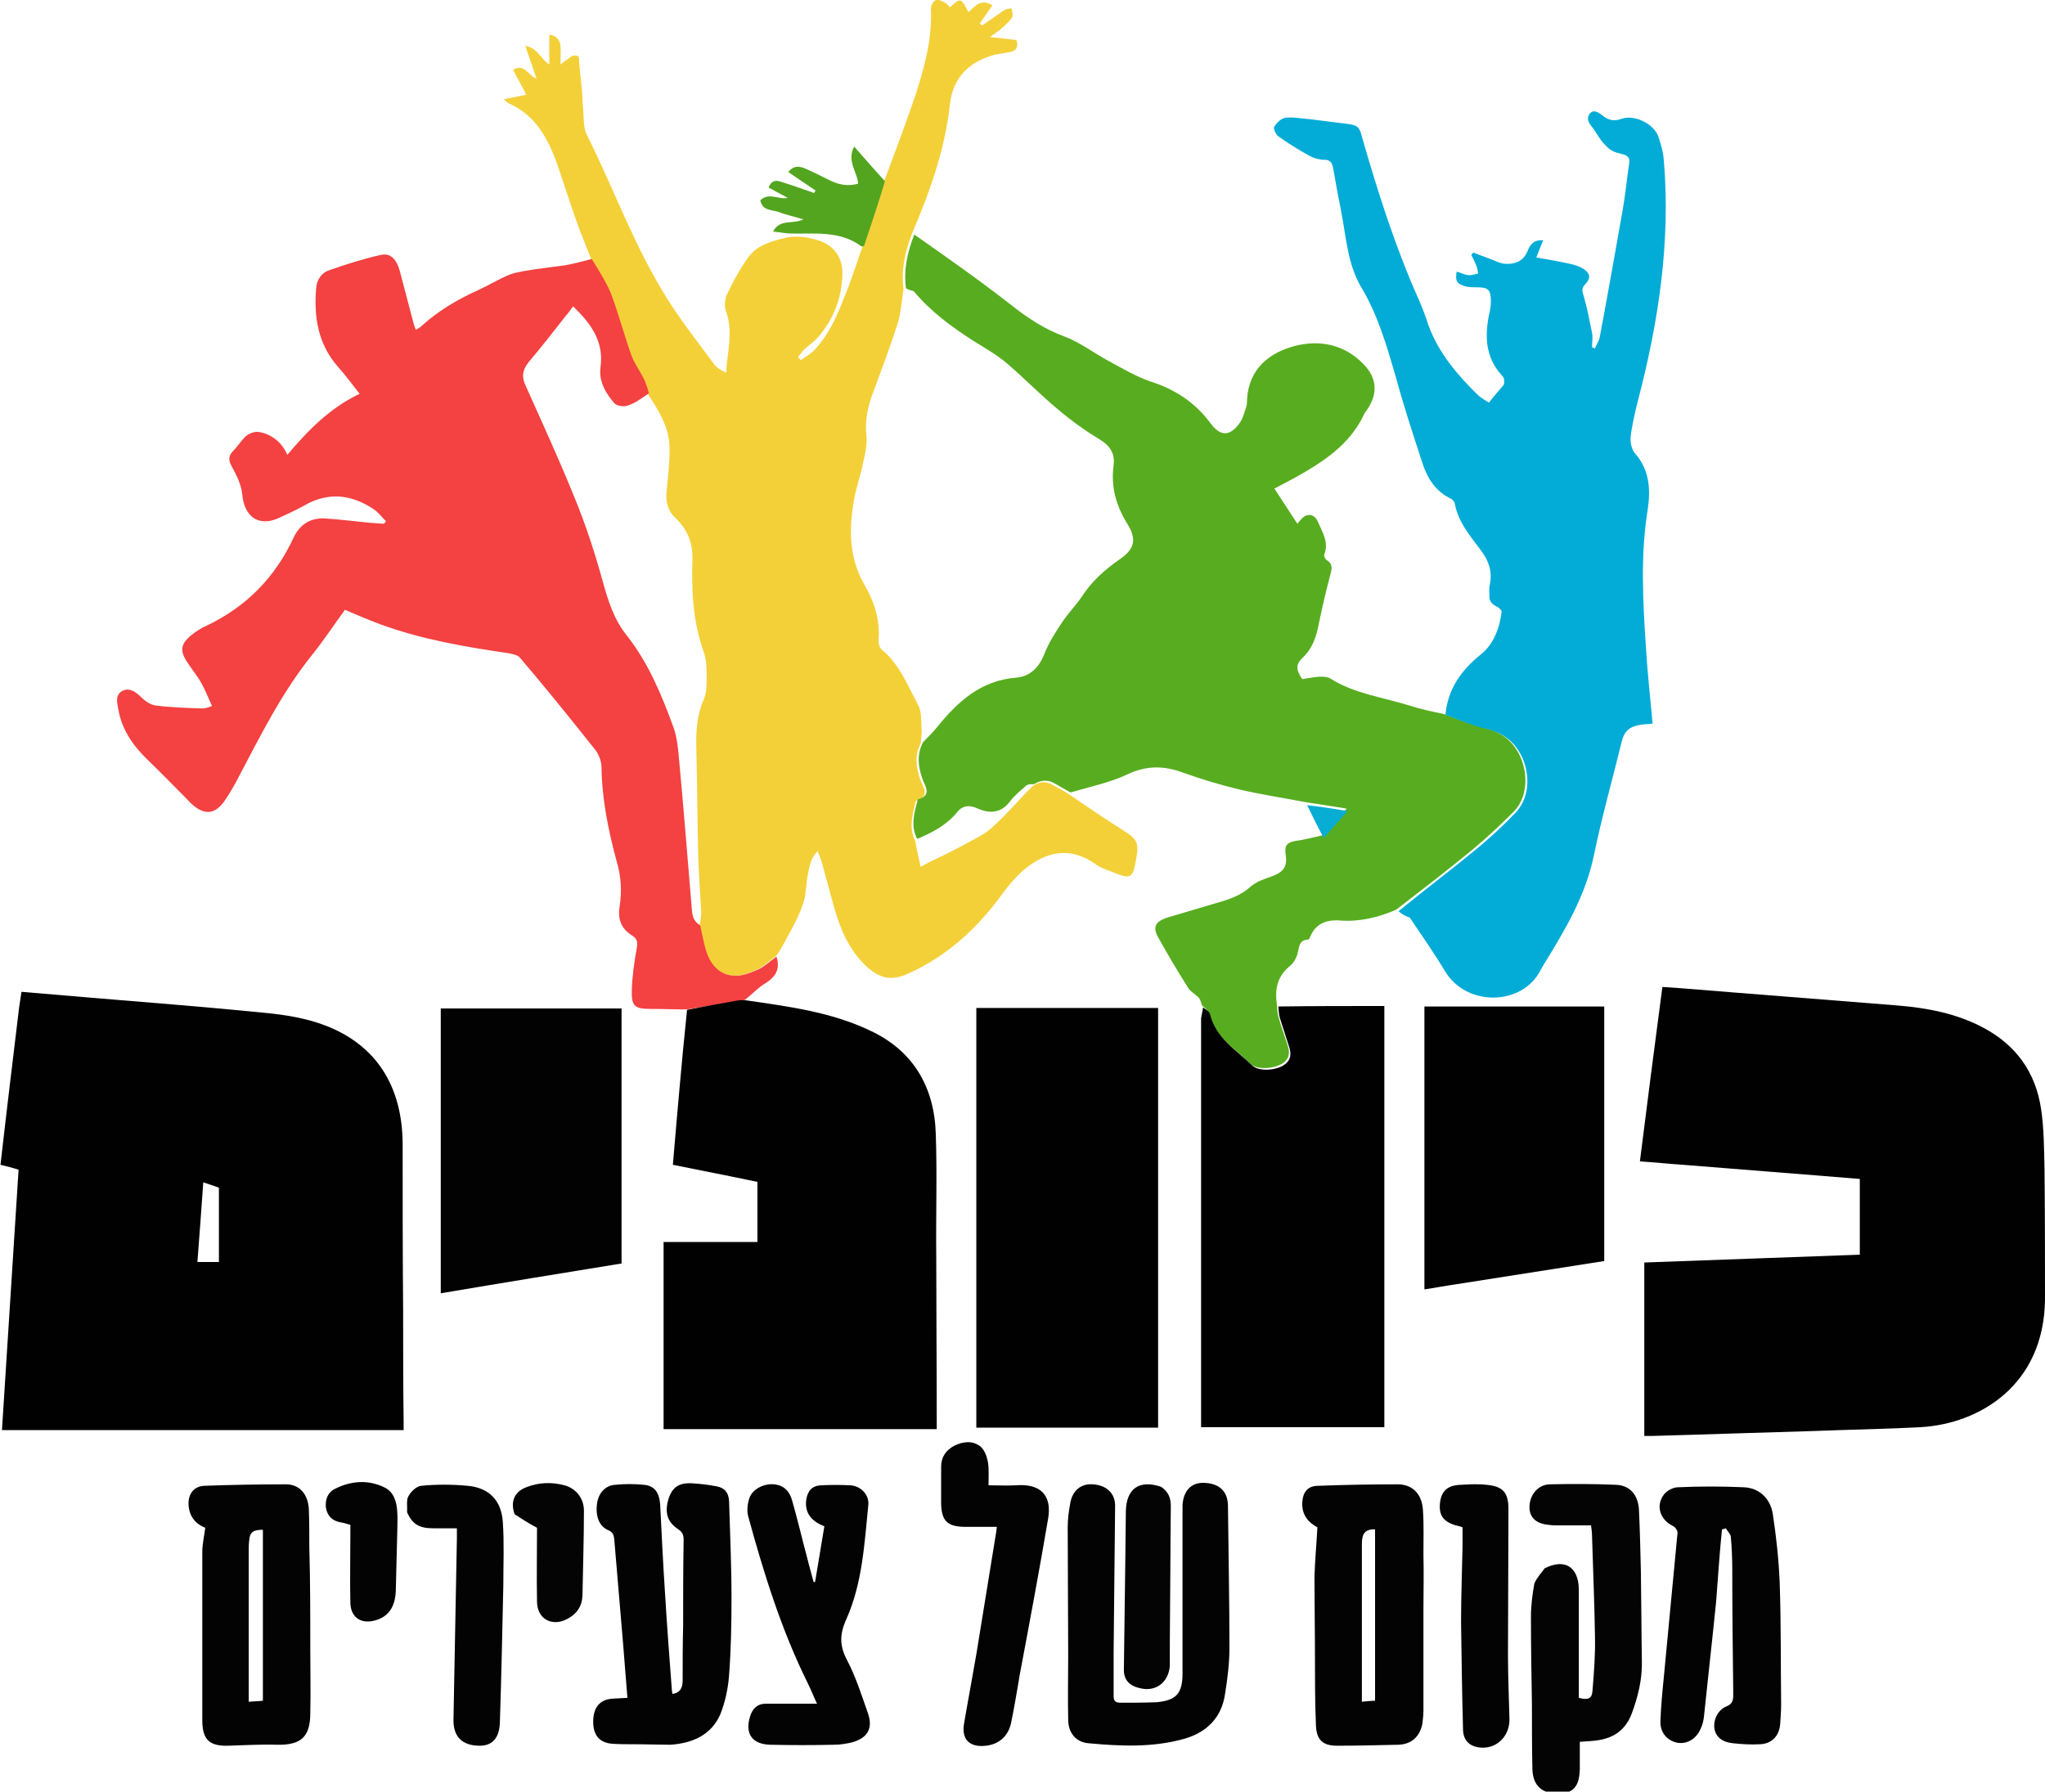
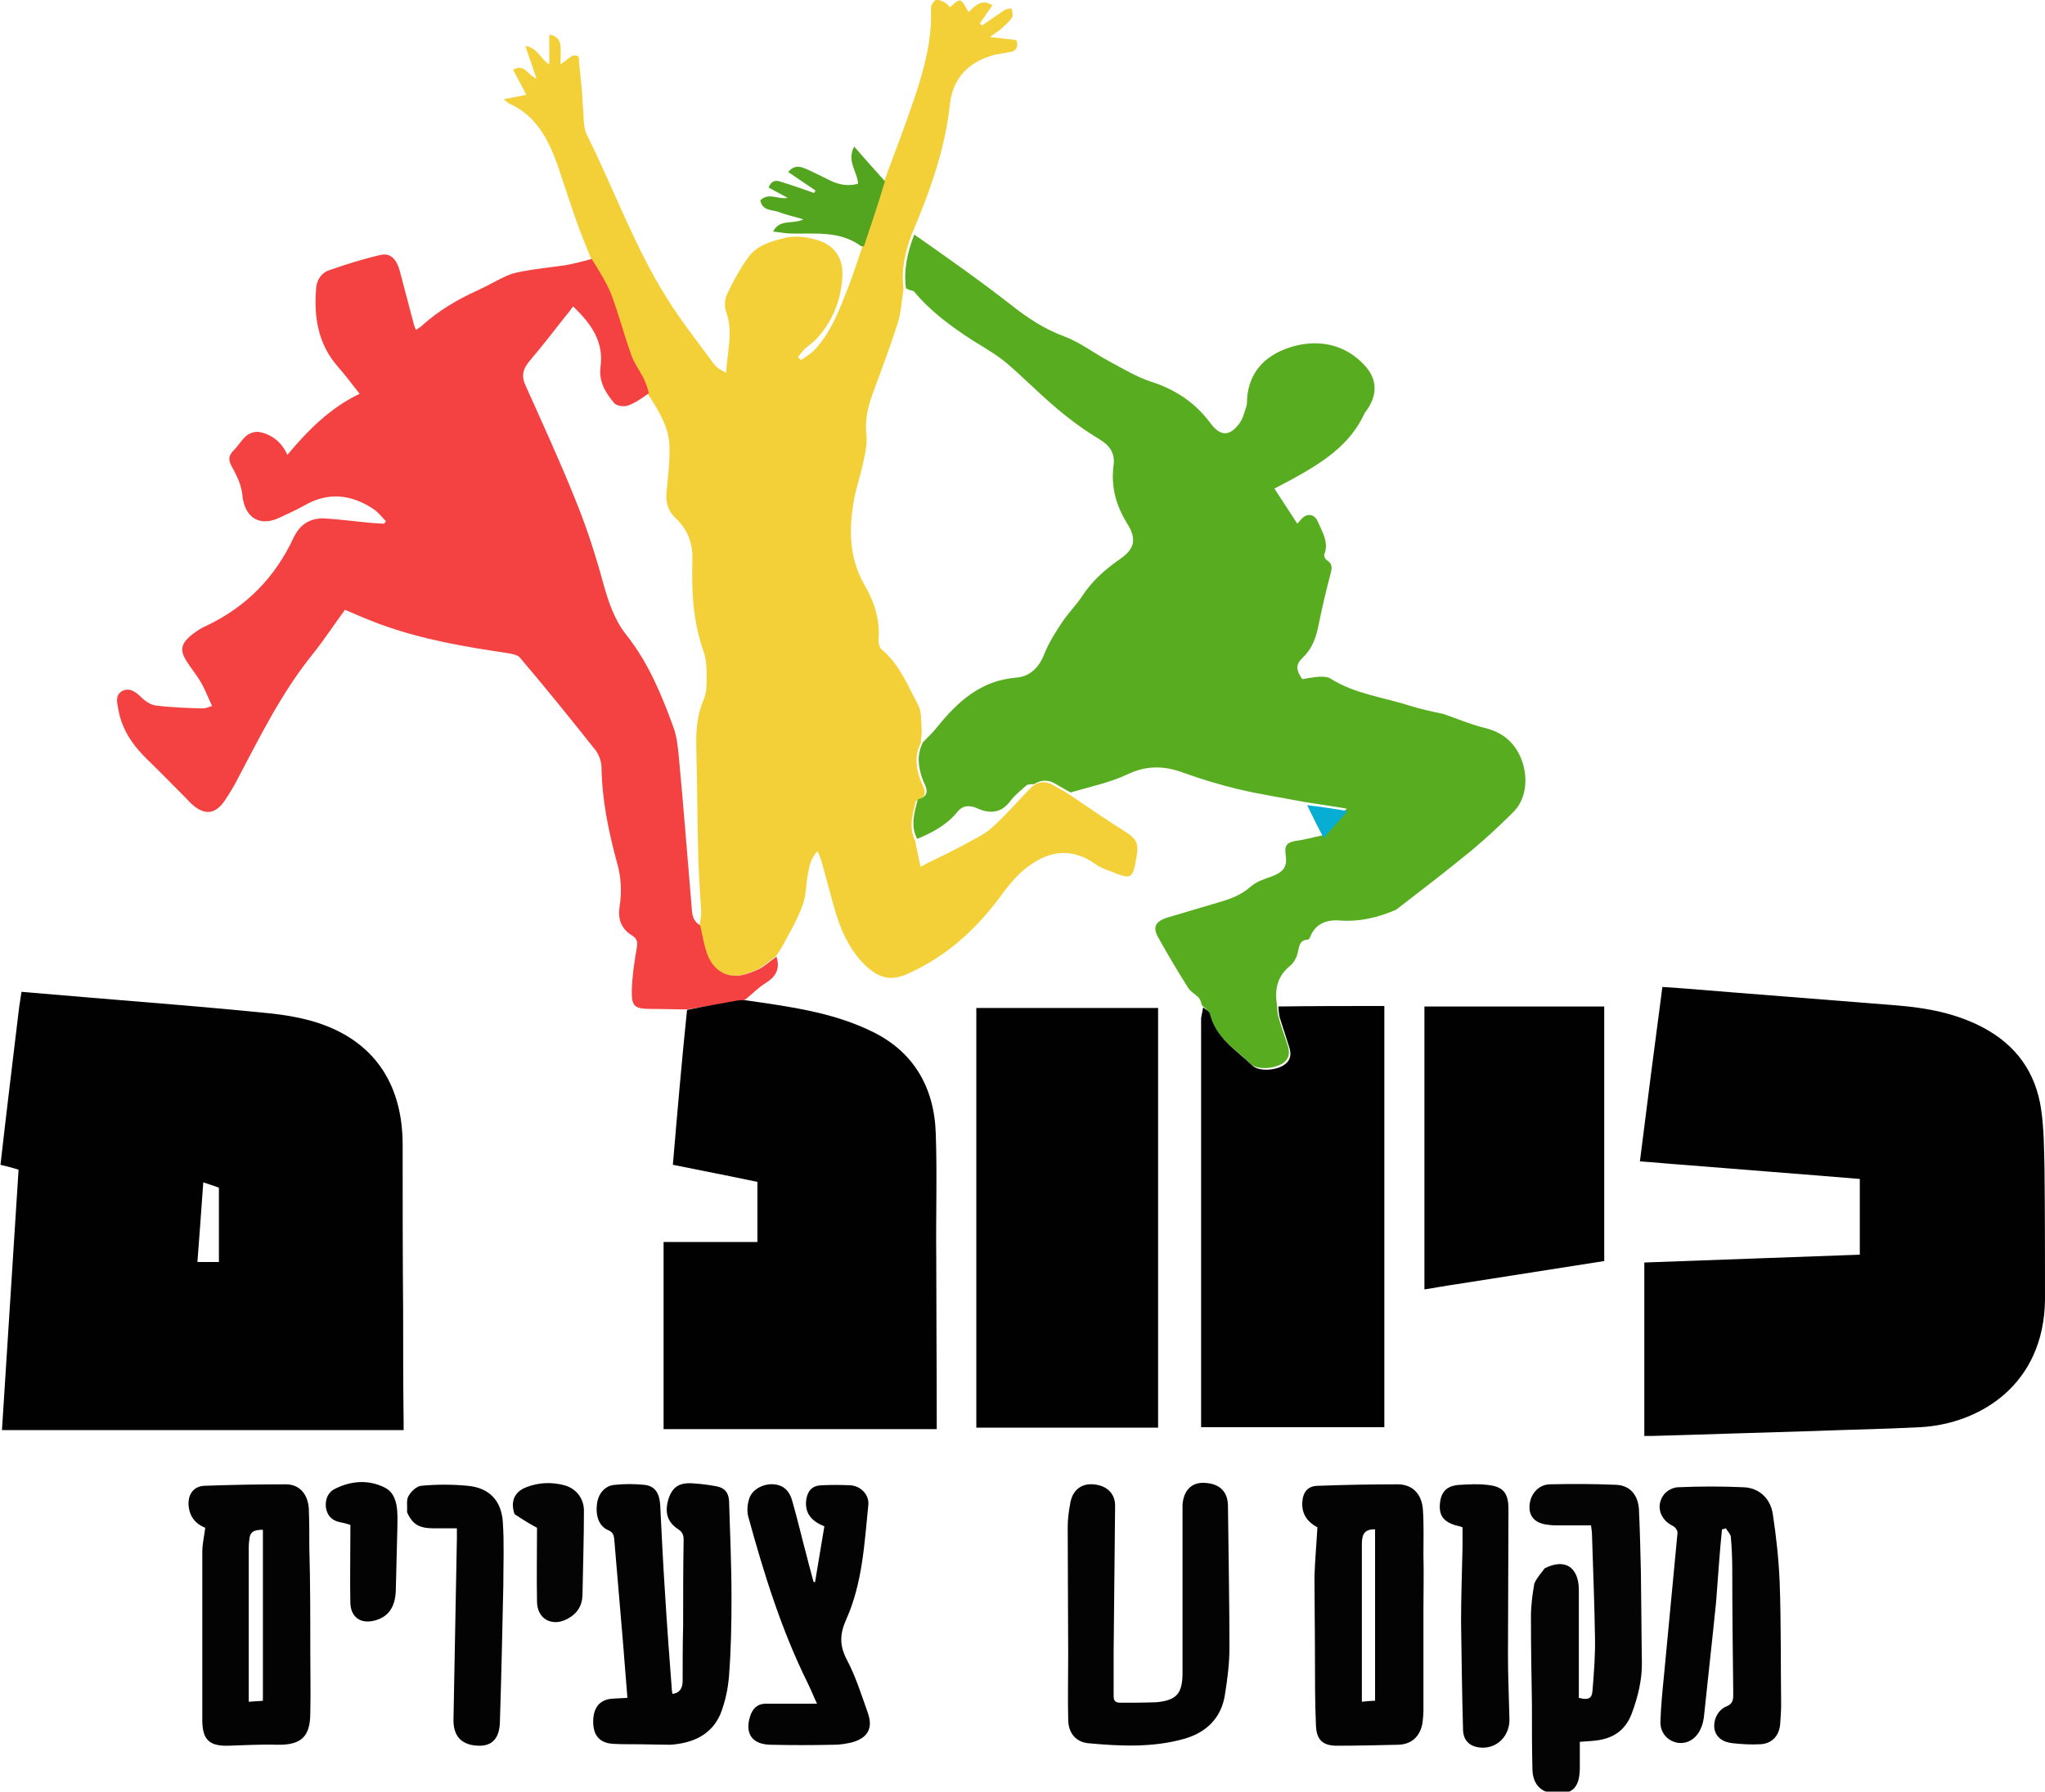
<svg xmlns="http://www.w3.org/2000/svg" version="1.1" id="Layer_1" x="0px" y="0px" viewBox="0 0 418.5 366.7" style="enable-background:new 0 0 418.5 366.7;" xml:space="preserve">
  <style type="text/css">
	.st0{fill:#F4D038;}
	.st1{fill:#57AD1F;}
	.st2{fill:#010101;}
	.st3{fill:#F44141;}
	.st4{fill:#02ACD7;}
	.st5{fill:#020202;}
	.st6{fill:#030303;}
	.st7{fill:#040404;}
	.st8{fill:#53A520;}
	.st9{fill:#07ADD3;}
</style>
  <path class="st0" d="M219.1,162.8c3.7,2.5,7.3,5,11,7.3c2.4,1.5,3,2.4,2.5,5.2c-0.8,4.7-1,4.8-5.4,3c-1.1-0.4-2.2-0.8-3.1-1.5  c-5.3-3.7-10.1-2.4-14.4,1.1c-2.1,1.7-3.9,4.1-5.5,6.3c-4.9,6.4-10.7,11.6-18.2,15c-3.4,1.6-5.8,1.2-8.7-1.4  c-3.7-3.5-5.5-8-6.8-12.8c-0.8-2.9-1.6-5.9-2.4-8.8c-0.2-0.6-0.4-1.1-0.8-2c-1.5,1.6-1.7,3.3-2,4.9c-0.4,2.1-0.3,4.3-1.1,6.3  c-1,2.8-2.6,5.5-4,8.1c-0.4,0.7-0.8,1.4-1.4,2.2c-1.4,1-2.5,2.1-3.8,2.7c-1.5,0.7-3.3,1.4-4.9,1.3c-2.9-0.2-4.8-2.1-5.7-4.8  c-0.6-1.8-0.8-3.7-1.2-5.6c0.1-0.9,0.3-1.7,0.3-2.5c-0.2-3.8-0.5-7.6-0.6-11.3c-0.2-7.4-0.2-14.8-0.4-22.2  c-0.1-3.5,0.1-6.9,1.5-10.1c0.5-1.1,0.6-2.4,0.6-3.5c0-2.1,0.1-4.4-0.6-6.3c-2.2-6.2-2.5-12.5-2.3-18.9c0.1-3.3-1-6.2-3.5-8.5  c-1.5-1.4-2-3.2-1.8-5.3c0.3-3.1,0.7-6.3,0.6-9.4c-0.1-3.9-2.2-7.2-4.3-10.5c-0.4-1.2-0.8-2.2-1.3-3.2c-0.8-1.5-1.8-2.9-2.4-4.5  c-1.5-4.2-2.6-8.5-4.2-12.7c-0.9-2.5-2.4-4.7-3.7-7.1c-1.1-2.8-2.3-5.6-3.3-8.5c-1.3-3.7-2.5-7.5-3.8-11.3  c-1.9-5.2-4.4-9.9-9.8-12.3c-0.3-0.1-0.5-0.4-1.1-0.9c1.7-0.3,3.1-0.6,4.6-0.9c-0.9-1.8-1.8-3.4-2.7-5.1c2.3-1.4,3,1.1,4.8,1.8  c-0.8-2.3-1.5-4.4-2.3-6.7c2.6,0.4,3.1,2.7,4.9,3.8c0-2.2,0-4.1,0-6.1c1.5,0.2,2.2,1.1,2.3,2.3c0.1,1.1,0,2.2,0,3.8  c1.1-0.8,1.7-1.3,2.3-1.7c0.3-0.2,0.9-0.2,1.3,0c0.2,0.1,0.2,0.7,0.2,1.1c0.2,2,0.4,4.1,0.6,6.1c0.1,1.1,0.1,2.2,0.2,3.2  c0.2,1.9,0,4.1,0.8,5.7c5.5,11,9.7,22.8,16.3,33.3c2.9,4.7,6.4,9.1,9.7,13.6c0.6,0.8,1.5,1.3,2.5,1.8c0.2-4.2,1.5-8.3,0-12.5  c-0.4-1.1-0.3-2.6,0.2-3.6c1.2-2.6,2.6-5.1,4.3-7.5s4.4-3.2,7.1-3.9c2.5-0.7,4.9-0.3,7.3,0.4c3.3,1.1,5,3.6,4.9,7.1  c-0.2,4.8-1.8,9-4.9,12.6c-0.8,1-1.9,1.7-2.8,2.5c-0.5,0.5-0.9,1.1-1.4,1.7c0.2,0.2,0.4,0.4,0.6,0.6c1-0.7,2.1-1.3,2.9-2.2  c3.4-3.7,5.1-8.4,6.9-13c1-2.6,1.8-5.2,2.8-8c1.5-4.6,3-9,4.4-13.3c2.2-5.9,4.4-11.7,6.4-17.6c1.9-5.8,3.5-11.7,3.2-17.9  c0-0.6,0.5-1.4,1-1.7c0.4-0.2,1.2,0.2,1.8,0.5c0.4,0.2,0.8,0.6,1.1,1c2.2-2,2.2-2,3.8,1c1.3-1.2,2.6-2.9,4.9-1.4  c-0.9,1.2-1.7,2.5-2.6,3.7c0.2,0.1,0.3,0.3,0.5,0.4c1.5-1,3-2.1,4.5-3.1c0.4-0.3,1-0.3,1.5-0.4c0.1,0.6,0.4,1.4,0.1,1.9  c-0.5,0.8-1.3,1.4-2,2.1c-0.6,0.6-1.4,1-2.5,1.9c2.1,0.2,3.8,0.4,5.4,0.6c0.5,1.5-0.1,2.3-1.5,2.5c-1,0.2-1.9,0.3-2.9,0.5  c-5.3,1.4-8.6,4.7-9.2,10.1c-1,9.3-4.1,17.9-7.8,26.6c-1.4,3.7-2.2,7.3-1.7,11.2c-0.4,2.5-0.5,4.9-1.2,7.1c-1.6,5-3.5,10-5.3,14.9  c-0.9,2.6-1.4,5.1-1.1,7.9c0.2,1.8-0.2,3.6-0.6,5.4c-0.5,2.6-1.4,5.1-1.9,7.7c-1.1,6.1-1.1,12,2.1,17.6c2,3.4,3.2,7.1,2.9,11.2  c-0.1,0.7,0.2,1.7,0.7,2.1c3.6,3,5.3,7.4,7.4,11.3c0.7,1.3,0.6,3.1,0.7,4.7c0.1,1-0.1,2.1-0.2,3.2c-1.3,2.5-0.9,4.9-0.1,7.3  c0.5,1.5,2.2,3.4-0.8,4.4l-0.1,0.1c-0.6,2.7-1.5,5.3-0.1,8.1c0.3,1.8,0.7,3.5,1.1,5.3c0.7-0.4,1.2-0.6,1.7-0.9  c2.3-1.1,4.6-2.2,6.8-3.4c2.1-1.2,4.5-2.2,6.2-3.8c2.9-2.6,5.4-5.6,8.2-8.4c1.5-1.1,3-1,4.4-0.1  C217.2,161.6,218.2,162.2,219.1,162.8z" />
  <path class="st1" d="M185.4,59c-0.5-3.8,0.3-7.4,1.7-11c6.7,4.7,13.4,9.4,19.8,14.4c3.4,2.7,6.9,5,11,6.5c3.2,1.2,6,3.4,9,5  c2.8,1.5,5.6,3.2,8.6,4.2c5,1.6,9.1,4.3,12.2,8.5c2,2.7,3.9,2.8,5.9,0.1c0.7-0.9,1-2.1,1.4-3.3c0.2-0.5,0.2-1.1,0.2-1.7  c0.4-6.2,4.5-9.5,9.8-10.9c5.1-1.3,10.2-0.3,14.1,3.8c2.7,2.8,2.9,6,0.7,9.2c-0.2,0.3-0.4,0.5-0.6,0.9c-3,6.5-8.8,10.1-14.8,13.4  c-1.1,0.6-2.3,1.2-3.6,1.9c1.6,2.5,3.1,4.7,4.7,7.2c0.2-0.3,0.4-0.5,0.6-0.7c1.2-1.6,2.9-1.4,3.6,0.3c0.9,2.1,2.3,4.2,1.3,6.7  c-0.1,0.3,0.2,1,0.6,1.2c1.1,0.7,1,1.6,0.7,2.7c-0.9,3.4-1.7,6.8-2.4,10.2c-0.5,2.7-1.3,5.1-3.3,7c-1.5,1.4-1.4,2.5-0.1,4.4  c1.2-0.2,2.3-0.4,3.5-0.5c0.8,0,1.7,0,2.3,0.4c4.9,3.1,10.7,3.8,16.1,5.5c2.2,0.7,4.4,1.2,6.9,1.7c2.9,1,5.5,2.1,8.2,2.8  c3.5,0.8,6,2.5,7.6,5.9c1.7,3.8,1.5,8.6-1.5,11.5c-2.7,2.7-5.5,5.3-8.5,7.8c-5,4.1-10.2,8.1-15.4,12.1c-3.7,1.6-7.5,2.5-11.5,2.2  c-2.7-0.2-5,0.6-6.1,3.4c-0.1,0.2-0.2,0.5-0.4,0.5c-2,0.1-1.8,1.7-2.2,3c-0.2,0.8-0.8,1.8-1.4,2.3c-2.5,2-3.3,4.5-2.8,7.9  c0.1,1,0.1,1.8,0.3,2.5c0.5,1.9,1.2,3.7,1.8,5.6c0.5,1.4,0.7,2.8-0.7,3.9c-1.6,1.2-5.3,1.6-6.7,0.3c-3.3-3.2-7.5-5.6-8.7-10.6  c-0.1-0.5-0.8-0.9-1.3-1.4c-0.2-0.5-0.3-1.1-0.6-1.5c-0.7-0.8-1.8-1.3-2.3-2.2c-2.1-3.3-4.1-6.7-6-10.1c-1.3-2.2-0.7-3.4,1.8-4.2  c3.4-1,6.7-2,10.1-3c2.5-0.7,4.9-1.5,6.9-3.3c1.1-1,2.8-1.6,4.3-2.1c2.4-0.9,3.3-1.9,2.9-4.5c-0.3-2,0.4-2.5,2.1-2.8  c1.7-0.2,3.4-0.7,5.3-1.1c1.7-1.7,3.2-3.4,5.1-5.5c-3-0.5-5.7-0.9-8.3-1.3c-4.7-0.9-9.4-1.6-14-2.7c-3.7-0.9-7.4-2-11-3.3  c-4-1.5-7.6-1.6-11.6,0.3c-3.6,1.7-7.6,2.5-11.6,3.7c-1.1-0.6-2.1-1.2-3-1.7c-1.4-0.9-2.9-1-4.5,0c-0.7,0-1.3,0-1.6,0.3  c-1.1,1-2.3,1.9-3.2,3.1c-1.9,2.6-4.3,2.7-6.9,1.5c-1.6-0.7-3-0.5-4,0.8c-2.2,2.7-5.1,4.2-8.2,5.5c-1.4-2.7-0.6-5.3,0.1-8  c0-0.1,0-0.1,0.1-0.1c3-0.9,1.3-2.8,0.8-4.4c-0.8-2.4-1.1-4.8,0.2-7.3c1.1-1.1,2-2,2.9-3.1c4.2-5.2,8.9-9.5,16.1-10.1  c2.8-0.2,4.7-2,5.8-4.8c0.9-2.3,2.3-4.5,3.7-6.6c1.2-1.8,2.8-3.4,4-5.2c2-3.1,4.7-5.5,7.7-7.6c3.1-2.1,3.6-4.1,1.6-7.3  c-2.3-3.7-3.4-7.6-2.8-12c0.3-2.5-0.8-4-2.9-5.3c-3-1.8-5.9-3.9-8.6-6.2c-3.6-3-6.8-6.3-10.3-9.3c-2.1-1.8-4.6-3.2-7-4.7  c-4.5-2.9-8.7-6-12.1-10.1C186.6,59.5,185.9,59.3,185.4,59z" />
  <path class="st2" d="M3.9,206.3c0.2-1.2,0.3-2.2,0.5-3.3c4.8,0.4,9.5,0.8,14.2,1.2c11.9,1,23.7,1.9,35.6,3.1  c4.2,0.4,8.5,1.1,12.4,2.6c10.4,4,15.7,12.4,15.8,24.1c0,11.4,0,22.9,0.1,34.3c0,7.5,0,15.1,0.1,22.6c0,0.6,0,1.1,0,1.8  c-27.4,0-54.7,0-82.2,0c1.1-17.7,2.3-35.5,3.4-53.3c-1.3-0.4-2.4-0.7-3.7-1C1.3,227.8,2.6,217.1,3.9,206.3 M44.8,243.1  c-1-0.4-2-0.7-3.2-1.1c-0.4,5.8-0.8,11-1.2,16.3c1.5,0,2.9,0,4.4,0C44.8,253.3,44.8,248.3,44.8,243.1z" />
  <path class="st3" d="M143.3,189.4c0.4,1.8,0.7,3.7,1.3,5.5c0.9,2.7,2.8,4.7,5.7,4.8c1.6,0.1,3.3-0.6,4.9-1.3  c1.3-0.6,2.4-1.7,3.7-2.6c0.8,2.4-0.1,4.1-2.2,5.4c-1.5,0.9-2.7,2.2-4.2,3.4c-0.6,0.2-1.1,0.2-1.6,0.3c-3.4,0.6-6.8,1.1-10.2,1.7  c-2.5,0-4.9-0.1-7.4-0.1c-3.5,0-4.1-0.5-4-4c0.1-2.8,0.5-5.6,1-8.4c0.2-1.1,0.2-1.9-0.9-2.6c-2.3-1.4-3-3.4-2.6-6  c0.5-3.1,0.3-6.2-0.6-9.2c-1.7-6.3-3-12.6-3.1-19.2c0-1.3-0.6-2.9-1.5-3.9c-5-6.3-10-12.5-15.2-18.6c-0.5-0.6-1.5-0.7-2.3-0.9  c-8.9-1.3-17.7-2.8-26.2-5.9c-2.4-0.9-4.8-1.9-7.3-3c-2.2,3-4.3,6.2-6.7,9.2c-6.2,7.7-10.5,16.4-15.1,25.1c-0.8,1.6-1.7,3.1-2.7,4.6  c-1.9,2.9-4.1,3.3-6.7,1c-0.5-0.4-0.9-0.9-1.3-1.3c-2.6-2.6-5.2-5.3-7.9-7.9c-3-2.9-5.3-6.2-6-10.4c-0.2-1.2-0.7-2.7,0.7-3.6  c1.3-0.8,2.6-0.2,4,1.2c0.8,0.8,2,1.6,3,1.7c3.2,0.4,6.4,0.5,9.6,0.6c0.5,0,1-0.2,1.9-0.5c-0.8-1.7-1.4-3.3-2.2-4.7  c-0.9-1.6-2.1-3-3.1-4.6c-1.3-2.1-1-3.4,0.8-5c1-0.8,2.1-1.6,3.3-2.1c8.2-3.9,14.1-9.9,17.9-18.1c1.3-2.7,3.4-4,6.3-3.9  c3.1,0.2,6.2,0.6,9.3,0.9c1,0.1,1.9,0.1,2.9,0.2c0.1-0.2,0.2-0.3,0.4-0.5c-0.9-0.9-1.6-1.9-2.7-2.6c-4.6-3-9.3-3.4-14.1-0.6  c-1.6,0.9-3.4,1.7-5.1,2.5c-4.1,1.9-7.1-0.2-7.5-4.7c-0.2-2-1.1-3.9-2.1-5.7c-0.8-1.4-0.8-2.3,0.3-3.4c0.9-0.9,1.6-2.1,2.6-3  c0.6-0.5,1.7-0.9,2.5-0.8c2.6,0.4,4.8,2.1,5.9,4.7c4.2-5,8.7-9.6,14.8-12.5c-1.5-1.9-2.9-3.8-4.5-5.6c-4-4.6-4.9-10.1-4.4-16  c0.1-1.7,1.1-3.2,2.7-3.7c3.4-1.2,6.9-2.3,10.4-3.1c2-0.5,3.3,0.7,4,3.2c1,3.7,1.9,7.3,2.9,11c0.1,0.3,0.2,0.6,0.4,1.1  c0.5-0.3,0.9-0.5,1.2-0.8c3.4-3.1,7.3-5.4,11.5-7.3c2.2-1,4.3-2.3,6.5-3.2c1.7-0.6,3.5-0.8,5.3-1.1c2-0.3,4-0.5,6-0.8  c1.8-0.3,3.6-0.8,5.5-1.3c1.4,2.3,2.9,4.6,3.9,7c1.6,4.2,2.7,8.5,4.2,12.7c0.6,1.6,1.6,3,2.4,4.5c0.5,1,0.9,2.1,1.2,3.3  c-1.5,1-2.8,2-4.3,2.5c-0.8,0.3-2.3,0.1-2.8-0.5c-1.8-2.1-3.2-4.5-2.8-7.4c0.7-5.2-1.9-8.8-5.6-12.4c-0.5,0.6-0.9,1.3-1.4,1.8  c-2.5,3.2-5,6.4-7.7,9.6c-1.3,1.6-1.5,3.1-0.6,4.9c3.4,7.6,6.9,15.2,10,22.9c2.3,5.6,4.2,11.4,5.8,17.3c1.1,3.9,2.3,7.7,4.9,10.9  c4.4,5.6,7.1,12.1,9.5,18.7c0.7,1.9,0.9,3.9,1.1,5.9c1,10.5,1.8,21.1,2.7,31.6C141.7,187.7,142.1,188.7,143.3,189.4z" />
  <path class="st2" d="M344.4,238.4c-3-0.2-5.8-0.5-8.8-0.7c1.5-11.9,3-23.7,4.6-35.7c1.5,0.1,2.9,0.2,4.3,0.3  c14.6,1.2,29.2,2.3,43.9,3.5c6,0.5,11.9,1.6,17.4,4.5c6.8,3.6,10.8,9.2,11.9,16.7c0.6,4,0.6,8.1,0.7,12.2c0.1,8.9,0.1,17.8,0.1,26.8  c-0.2,17.5-13.4,25.4-25.4,26.1c-7.4,0.4-14.8,0.5-22.2,0.8c-10.9,0.3-21.8,0.7-32.8,1c-0.5,0-1,0-1.6,0c0-11.9,0-23.6,0-35.5  c14.7-0.5,29.4-1.1,44.1-1.6c0-5.2,0-10.2,0-15.5C368.6,240.3,356.6,239.4,344.4,238.4z" />
-   <path class="st4" d="M286.2,186.5c5-4.1,10.2-8,15.3-12.2c3-2.4,5.8-5,8.5-7.8c3-3,3.2-7.7,1.5-11.5c-1.6-3.4-4.1-5.1-7.6-5.9  c-2.7-0.6-5.3-1.8-8.1-2.8c0.5-5.3,3.2-9.1,7.3-12.4c2.6-2.1,3.8-5.4,4.2-8.7c0-0.3-0.6-0.9-1.1-1.1c-1-0.5-1.5-1.2-1.4-2.3  c0-0.7-0.1-1.5,0.1-2.2c0.5-2.6-0.2-4.8-1.8-6.9c-2.2-3-4.7-5.8-5.4-9.7c-0.1-0.3-0.4-0.7-0.7-0.9c-3.3-1.5-5-4.4-6-7.6  c-1.9-5.8-3.8-11.6-5.4-17.5c-1.8-6.2-3.6-12.4-6.9-18c-3-4.9-3.2-10.6-4.3-16.1c-0.6-2.9-1.1-5.8-1.6-8.6c-0.2-1-0.6-1.6-1.8-1.6  c-1,0-2.1-0.3-3-0.8c-2.2-1.2-4.3-2.5-6.4-4c-0.5-0.4-1.1-1.6-0.8-2c0.5-0.8,1.4-1.7,2.3-1.8c1.6-0.2,3.3,0.2,5,0.3  c2.4,0.3,4.8,0.6,7.2,0.9c2.6,0.3,2.9,0.6,3.5,3c3.2,11.1,6.7,22.1,11.4,32.7c0.8,1.8,1.5,3.6,2.1,5.5c2.1,5.8,6,10.3,10.3,14.5  c0.6,0.5,1.3,0.9,2.1,1.4c1-1.3,2-2.4,3-3.6c0.2-0.3,0.1-0.8,0.1-1.2c0-0.2-0.2-0.4-0.3-0.6c-3.7-3.9-3.7-8.6-2.6-13.4  c0.1-0.6,0.2-1.2,0.2-1.9c0-2.4-0.5-2.9-2.9-2.9c-1,0-2,0-2.9-0.4c-1.2-0.4-1.5-1.1-1.2-2.8c0.8,0.2,1.5,0.6,2.3,0.7  c0.7,0.1,1.4-0.2,2.1-0.3c-0.1-0.6-0.2-1.2-0.4-1.7c-0.3-0.7-0.6-1.4-1-2.1c0.1-0.2,0.2-0.3,0.4-0.5c1.1,0.4,2.1,0.8,3.2,1.2  c1.2,0.4,2.3,1.1,3.5,1.1c1.9,0.1,3.6-0.6,4.4-2.6c0.5-1.3,1.3-2.4,3.2-2.2c-0.5,1.2-0.9,2.2-1.4,3.5c2.4,0.4,4.6,0.8,6.9,1.3  c0.9,0.2,1.9,0.5,2.7,1c1.5,1,1.6,1.9,0.4,3.2c-0.8,0.8-0.6,1.4-0.3,2.4c0.7,2.4,1.2,5,1.7,7.5c0.2,1,0,2,0,3  c0.2,0.1,0.4,0.1,0.6,0.2c0.3-0.8,0.9-1.6,1-2.4c1.6-8.5,3.1-17,4.6-25.5c0.6-3.3,0.9-6.6,1.4-9.9c0.2-1.1-0.2-1.6-1.2-1.9  c-0.8-0.2-1.7-0.4-2.4-0.8c-0.8-0.5-1.4-1.2-2-1.9c-0.7-0.9-1.2-1.9-1.9-2.8c-0.8-0.9-1.3-1.8-0.6-2.8c0.8-1,1.8-0.3,2.6,0.3  c1.2,1,2.4,1.3,4,0.7c2.7-0.9,6.6,1.1,7.5,3.7c0.5,1.6,1,3.2,1.1,4.9c1.4,16.7-1.1,33-5.3,49.1c-0.6,2.4-1.2,4.9-1.5,7.4  c-0.1,1.1,0.2,2.6,0.9,3.4c3,3.4,3.2,7.4,2.6,11.5c-1.5,9.2-1,18.5-0.4,27.7c0.3,5.3,0.9,10.6,1.4,16.1c-0.5,0.1-1.4,0.1-2.2,0.2  c-2.4,0.3-3.6,1.3-4.1,3.4c-1.9,7.8-4.1,15.5-5.7,23.3c-1.7,8.3-5.9,15.3-10.2,22.3c-0.2,0.4-0.5,0.8-0.7,1.2  c-3.7,7.4-15.1,7.6-19.5,0.4c-2.3-3.8-4.8-7.4-7.3-11.1C287.8,187.6,287,187.2,286.2,186.5z" />
  <path class="st2" d="M140.6,206.7c3.4-0.7,6.8-1.3,10.2-1.9c0.5-0.1,1-0.1,1.6-0.1c8.9,1.3,17.7,2.4,25.8,6.3  c8.7,4.1,13,11.5,13.3,21c0.3,8.4,0,16.9,0.1,25.4c0,11.1,0.1,22.2,0.1,33.3c0,0.6,0,1.1,0,1.8c-18.6,0-37.2,0-55.9,0  c0-12.6,0-25.4,0-38.3c6.4,0,12.7,0,19.2,0c0-4.2,0-8.2,0-12.3c-5.7-1.2-11.4-2.3-17.3-3.5C138.6,227.8,139.5,217.3,140.6,206.7z" />
  <path class="st2" d="M227.5,292.2c-9.2,0-18.2,0-27.7,0c0-28.7,0-57.2,0-85.9c12.2,0,24.7,0,37.2,0c0,28.5,0,57.1,0,85.9  C234,292.2,230.8,292.2,227.5,292.2z" />
  <path class="st2" d="M246.2,206.2c0.5,0.4,1.2,0.7,1.4,1.3c1.2,5,5.4,7.4,8.7,10.6c1.4,1.3,5.1,1,6.7-0.3c1.4-1.1,1.2-2.5,0.7-3.9  c-0.6-1.9-1.2-3.7-1.8-5.6c-0.2-0.7-0.2-1.5-0.3-2.3c7.2-0.1,14.4-0.1,21.7-0.1c0,28.8,0,57.5,0,86.2c-12.4,0-24.9,0-37.5,0  c0-0.7,0-1.3,0-1.9c0-27.3,0-54.5,0-81.8C245.9,207.7,246.1,207,246.2,206.2z" />
-   <path class="st5" d="M90.2,243.1c0-12.3,0-24.4,0-36.7c12.4,0,24.7,0,37,0c0,17.4,0,34.7,0,52.2c-12.3,2-24.6,4-37,6.1  C90.2,257.4,90.2,250.3,90.2,243.1z" />
  <path class="st2" d="M297.7,262.9c-2.1,0.3-4.1,0.7-6.2,1c0-19.4,0-38.6,0-57.9c12.3,0,24.5,0,36.8,0c0,17.3,0,34.6,0,52.1  C318.2,259.7,308,261.3,297.7,262.9z" />
  <path class="st6" d="M129.8,357c-1.6,0-3.1,0-4.5-0.1c-2.5-0.2-3.8-1.6-3.9-4.2c-0.1-2.9,1.1-4.7,3.6-5c1.1-0.1,2.2-0.1,3.4-0.2  c-0.4-4.6-0.7-9.1-1.1-13.6c-0.5-6.3-1.1-12.6-1.6-18.9c-0.1-0.9-0.3-1.4-1.2-1.8c-1.9-0.8-2.7-2.9-2.3-5.6c0.3-2,1.7-3.6,3.7-3.7  c1.9-0.2,3.9-0.2,5.9,0c2.1,0.2,3.1,1.5,3.3,4c0.3,6.1,0.6,12.2,1,18.3c0.4,6.6,0.9,13.2,1.4,19.8c0,0.2,0.1,0.4,0.1,0.7  c1.6-0.2,2.1-1.3,2.1-2.7c0-3.7,0-7.5,0.1-11.2c0-5.9,0-11.7,0.1-17.6c0-1-0.2-1.6-1.1-2.2c-2.3-1.5-2.8-3.5-2-6.2  c0.8-2.4,2.1-3.4,5-3.2c1.6,0.1,3.2,0.3,4.8,0.6c1.7,0.3,2.5,1.3,2.6,3c0.2,6.6,0.5,13.2,0.5,19.8c0,5.3-0.1,10.6-0.5,15.9  c-0.2,2.7-0.8,5.5-1.8,8c-1.9,4.3-5.8,5.9-10.2,6.2C134.7,357.1,132.3,357,129.8,357z" />
  <path class="st6" d="M291.3,329.4c0,7,0,13.9,0,20.7c0,0.9-0.1,1.7-0.2,2.6c-0.5,2.7-2.2,4.3-4.9,4.4c-4.2,0.1-8.4,0.2-12.6,0.2  c-2.9,0-4.2-1.2-4.3-4.2c-0.2-4.6-0.2-9.3-0.2-14c0-5.5-0.1-10.9-0.1-16.4c0.1-3.3,0.4-6.5,0.6-10.1c-1.7-0.9-3.2-2.4-3.1-5  c0.1-2.2,1.1-3.5,3.3-3.5c5.4-0.2,10.8-0.3,16.2-0.3c3.1,0,5,2,5.2,5.3c0.2,3,0.1,6.1,0.1,9.1C291.4,322,291.3,325.6,291.3,329.4   M278.7,339.3c0,3,0,5.9,0,9c1.1-0.1,1.9-0.2,2.7-0.2c0-6,0-11.8,0-17.6c0-5.8,0-11.7,0-17.5c-2,0-2.7,0.8-2.7,3  C278.7,323.6,278.7,331.3,278.7,339.3z" />
  <path class="st6" d="M236.7,348.4c4.1-0.4,5.3-1.8,5.3-6c0-10.9,0-21.9,0-32.8c0-0.5,0-1,0-1.6c0.2-2.9,1.8-4.6,4.4-4.5  c3.2,0.1,4.9,1.8,4.9,4.8c0.1,9.7,0.3,19.3,0.3,29c0,3.1-0.4,6.3-0.9,9.4c-0.7,4.9-3.8,7.9-8.4,9.2c-6.4,1.8-13,1.5-19.5,0.9  c-2.6-0.2-4.2-2.1-4.2-4.9c-0.1-4.4,0-8.7,0-13.1c0-8.7-0.1-17.5-0.1-26.2c0-1.6,0.2-3.2,0.5-4.8c0.4-2.7,2.2-4.2,4.7-4  c2.8,0.2,4.6,1.9,4.5,4.6c-0.1,9.9-0.2,19.8-0.3,29.7c0,3,0,6,0,9c0,1,0.3,1.4,1.4,1.4C231.7,348.5,234.1,348.5,236.7,348.4z" />
  <path class="st6" d="M63.5,337.7c0,4.4,0.1,8.7,0,12.9c0,4.9-1.9,6.6-6.8,6.5c-3.3-0.1-6.7,0.1-10,0.2c-3.8,0.1-5.2-1.2-5.3-4.9  c0-11.6,0-23.2,0-34.8c0-1.6,0.4-3.2,0.6-4.9c-2-0.8-3.2-2.3-3.4-4.5c-0.2-2.3,1-4,3.2-4.1c5.6-0.2,11.1-0.3,16.7-0.3  c2.8,0,4.5,2,4.7,5c0.1,2.6,0.1,5.3,0.1,7.9C63.5,323.7,63.5,330.6,63.5,337.7 M53.8,332c0-6.3,0-12.6,0-18.9c-2,0-2.7,0.5-2.8,2.2  c-0.1,0.7-0.1,1.5-0.1,2.2c0,9.7,0,19.3,0,29c0,0.6,0,1.1,0,1.8c1.1-0.1,2-0.1,2.9-0.2C53.8,342.7,53.8,337.5,53.8,332z" />
  <path class="st6" d="M351.2,327.8c-0.8,8-1.7,15.8-2.5,23.6c-0.1,0.8-0.3,1.7-0.7,2.5c-0.9,2-2.7,3.1-4.7,2.8  c-2.1-0.4-3.6-2.1-3.5-4.4c0.1-3,0.4-6.1,0.7-9.1c0.9-9.8,1.9-19.7,2.8-29.5c0-0.5-0.5-1.2-1-1.4c-2.6-1.3-3.5-4.1-1.8-6.4  c0.6-0.8,1.9-1.5,2.9-1.5c4.5-0.2,9-0.2,13.4,0c3.1,0.1,5.5,2.2,6,5.5c0.7,4.6,1.2,9.2,1.4,13.9c0.3,8.3,0.2,16.7,0.3,25  c0,1.4-0.1,2.8-0.2,4.1c-0.2,2.4-1.7,4-4.1,4.1c-1.8,0.1-3.7,0-5.5-0.2c-2.2-0.2-3.4-1.2-3.8-2.7c-0.4-1.8,0.5-4,2.3-4.8  c1.6-0.6,1.5-1.6,1.5-2.9c-0.1-8.4-0.2-16.8-0.2-25.2c0-2.2-0.1-4.5-0.3-6.7c-0.1-0.6-0.7-1.1-1-1.7c-0.3,0.1-0.5,0.2-0.8,0.2  C351.9,317.8,351.6,322.7,351.2,327.8z" />
  <path class="st7" d="M316.1,321c4.1-2.1,6.9-0.3,7,4.2c0,7.5,0,14.9,0,22.3c1.9,0.5,2.7,0.2,2.8-1.5c0.3-3.7,0.6-7.4,0.5-11.2  c-0.1-6.8-0.4-13.7-0.6-20.5c0-0.7-0.1-1.3-0.2-2.1c-2.3,0-4.5,0-6.7,0c-0.6,0-1.3,0-1.9-0.1c-2.6-0.2-4-1.5-4-3.6  c0-2.5,1.7-4.6,4.1-4.7c4.5-0.1,9.1-0.1,13.6,0.1c2.8,0.1,4.5,2,4.7,5c0.2,4.2,0.3,8.5,0.4,12.8c0.1,6.1,0.1,12.2,0.2,18.3  c0.1,3.7-0.8,7.3-2.1,10.8c-1.4,3.6-4.1,5.2-7.9,5.5c-0.8,0.1-1.7,0.1-2.7,0.2c0,1.9,0,3.8,0,5.6c-0.1,3.5-1.3,4.9-4.2,5  c-3.5,0.1-5.4-1.6-5.5-5c-0.1-4.4-0.1-8.9-0.1-13.3c-0.1-6-0.2-12-0.2-17.9c0-2.3,0.3-4.6,0.7-6.8C314.5,322.9,315.4,322,316.1,321z  " />
  <path class="st6" d="M165.2,318.9c0.4,1.7,0.9,3.3,1.3,4.9c0.1,0,0.2,0,0.3,0c0.6-3.8,1.3-7.6,1.9-11.4c-2.5-1-4.1-2.6-3.7-5.5  c0.3-1.8,1.2-2.8,3-2.9c2-0.1,4-0.1,6,0c2.1,0.1,3.9,1.9,3.7,4c-0.8,7.9-1.2,16-4.5,23.4c-1.4,3.1-1.4,5.4,0.1,8.3  c1.8,3.4,3,7.2,4.3,10.9c1.1,3.1,0,5.1-3.2,6c-1.2,0.3-2.5,0.5-3.7,0.5c-4.4,0.1-8.7,0.1-13.1,0c-3.7-0.1-5.2-2.3-4.1-5.8  c0.5-1.6,1.5-2.6,3.2-2.6c3.4,0,6.8,0,10.5,0c-0.8-1.7-1.3-3-1.9-4.2c-5.4-10.9-9-22.5-12.2-34.2c-0.3-1.2-0.1-2.7,0.3-3.8  c0.7-1.8,3-2.9,5-2.7c2.1,0.2,3.2,1.5,3.7,3.3C163.2,310.9,164.1,314.8,165.2,318.9z" />
-   <path class="st6" d="M208.5,343.9c-0.5,3-1,5.9-1.6,8.8c-0.6,2.7-2.5,4.3-5.1,4.6c-3.4,0.4-5.1-1.3-4.5-4.6  c0.8-4.7,1.7-9.4,2.5-14.1c1.3-8,2.6-16,3.9-24c0.1-0.6,0.2-1.2,0.3-2.1c-2.4,0-4.6,0-6.8,0c-3.4-0.1-4.5-1.3-4.6-4.7  c0-2.5,0-5.1,0-7.6c0-2,1-3.4,2.7-4.3c1.8-0.9,3.8-1.1,5.4,0.2c0.8,0.7,1.3,2.1,1.5,3.3c0.2,1.4,0.1,3,0.1,4.6c2,0,3.8,0.1,5.6,0  c5-0.4,7.4,2,6.6,6.8c-1.8,10.6-3.8,21.3-5.8,31.9C208.6,343.1,208.6,343.4,208.5,343.9z" />
  <path class="st6" d="M83.3,309.5c0.1-1.2-0.2-2.5,0.3-3.3c0.5-0.9,1.6-2,2.6-2.1c3.1-0.3,6.3-0.3,9.5,0c4.4,0.4,6.9,3,7.2,7.4  c0.3,4.3,0.1,8.7,0.1,13.1c-0.2,9.3-0.4,18.6-0.7,27.9c-0.1,3.3-1.6,4.9-4.4,4.8c-3.3-0.1-5.1-1.8-5.1-5.2  c0.2-12.4,0.5-24.8,0.7-37.2c0-0.6,0-1.3,0-2.1c-1.7,0-3.3,0-4.8,0C85.8,312.8,84.4,312,83.3,309.5z" />
  <path class="st6" d="M299.3,316.6c0-1.4,0-2.7,0-4c-0.5-0.2-0.9-0.3-1.4-0.4c-2.6-0.8-3.5-2.1-3.2-4.7c0.3-2.4,1.6-3.5,4.2-3.6  c1.8-0.1,3.6-0.2,5.3,0c3.4,0.3,4.5,1.6,4.5,5c0,9.9-0.1,19.9-0.1,29.8c0,4.4,0.2,8.7,0.3,13.1c0.1,3.3-2.3,5.9-5.4,5.9  c-2.5,0-4.1-1.3-4.1-3.8c-0.2-7.3-0.3-14.6-0.4-21.9C299,326.8,299.2,321.8,299.3,316.6z" />
-   <path class="st7" d="M237.6,304.3c1.5,1,2,2.3,2,3.9c-0.1,9.3-0.1,18.6-0.2,27.9c0,1.6,0,3.2,0,4.8c-0.2,3.4-2.9,5.5-6.2,4.6  c-2.2-0.5-3.3-1.8-3.2-4c0.1-7.7,0.2-15.4,0.3-23.1c0-3,0.1-6.1,0.1-9.1C230.5,304.7,233.1,302.8,237.6,304.3z" />
  <path class="st6" d="M81.3,313.5c-0.1,4.1-0.2,8.1-0.3,12c-0.1,3.5-1.6,5.5-4.4,6.2s-4.8-0.7-4.9-3.6c-0.1-4.6,0-9.3,0-14  c0-0.6,0-1.2,0-2c-0.7-0.2-1.3-0.4-1.9-0.5c-1.8-0.3-2.8-1.3-3.1-3c-0.2-1.7,0.4-3.2,1.9-3.9c3.2-1.6,6.7-1.9,10-0.3  c2,0.9,2.6,3,2.7,5.1C81.4,310.8,81.3,312.1,81.3,313.5z" />
  <path class="st7" d="M105.3,309.9c-0.9-2.6,0-4.6,2.4-5.5c2.5-1,5.2-1.1,7.8-0.4c2.3,0.6,4,2.6,4,5.2c0,5.8-0.2,11.6-0.3,17.4  c-0.1,2.2-1.2,3.8-3.2,4.8c-3.1,1.6-6.1-0.1-6.1-3.6c-0.1-5.1,0-10.2,0-15.1C108.2,311.8,106.8,310.9,105.3,309.9z" />
  <path class="st8" d="M181.1,37.1c-1.3,4.4-2.8,8.8-4.3,13.3c-0.3,0-0.6,0.1-0.7-0.1c-4.3-3.1-9.3-2.4-14.1-2.5  c-1.2,0-2.5-0.3-3.8-0.4c1.4-2.7,4-1.4,6.2-2.5c-1.9-0.6-3.5-0.9-5-1.5c-1.4-0.5-3.4-0.2-3.8-2.4c1.7-1.7,3.7-0.1,5.6-0.5  c-1.3-0.7-2.6-1.4-3.9-2.1c0.5-1.4,1.4-1.6,2.5-1.2c2.3,0.7,4.5,1.5,6.8,2.3c0.1-0.2,0.2-0.3,0.3-0.5c-1.8-1.2-3.7-2.5-5.6-3.8  c1.2-1.4,2.3-1.2,3.5-0.7c1.6,0.7,3.2,1.5,4.8,2.3c1.9,1,3.9,1.4,6,0.8c-0.1-2.4-2.4-4.6-0.8-7.6C177,32.5,179,34.8,181.1,37.1z" />
  <path class="st9" d="M267.5,164.8c2.6,0.3,5.3,0.7,8.3,1.2c-1.9,2.1-3.4,3.8-4.9,5.5C269.7,169.3,268.6,167.1,267.5,164.8z" />
</svg>